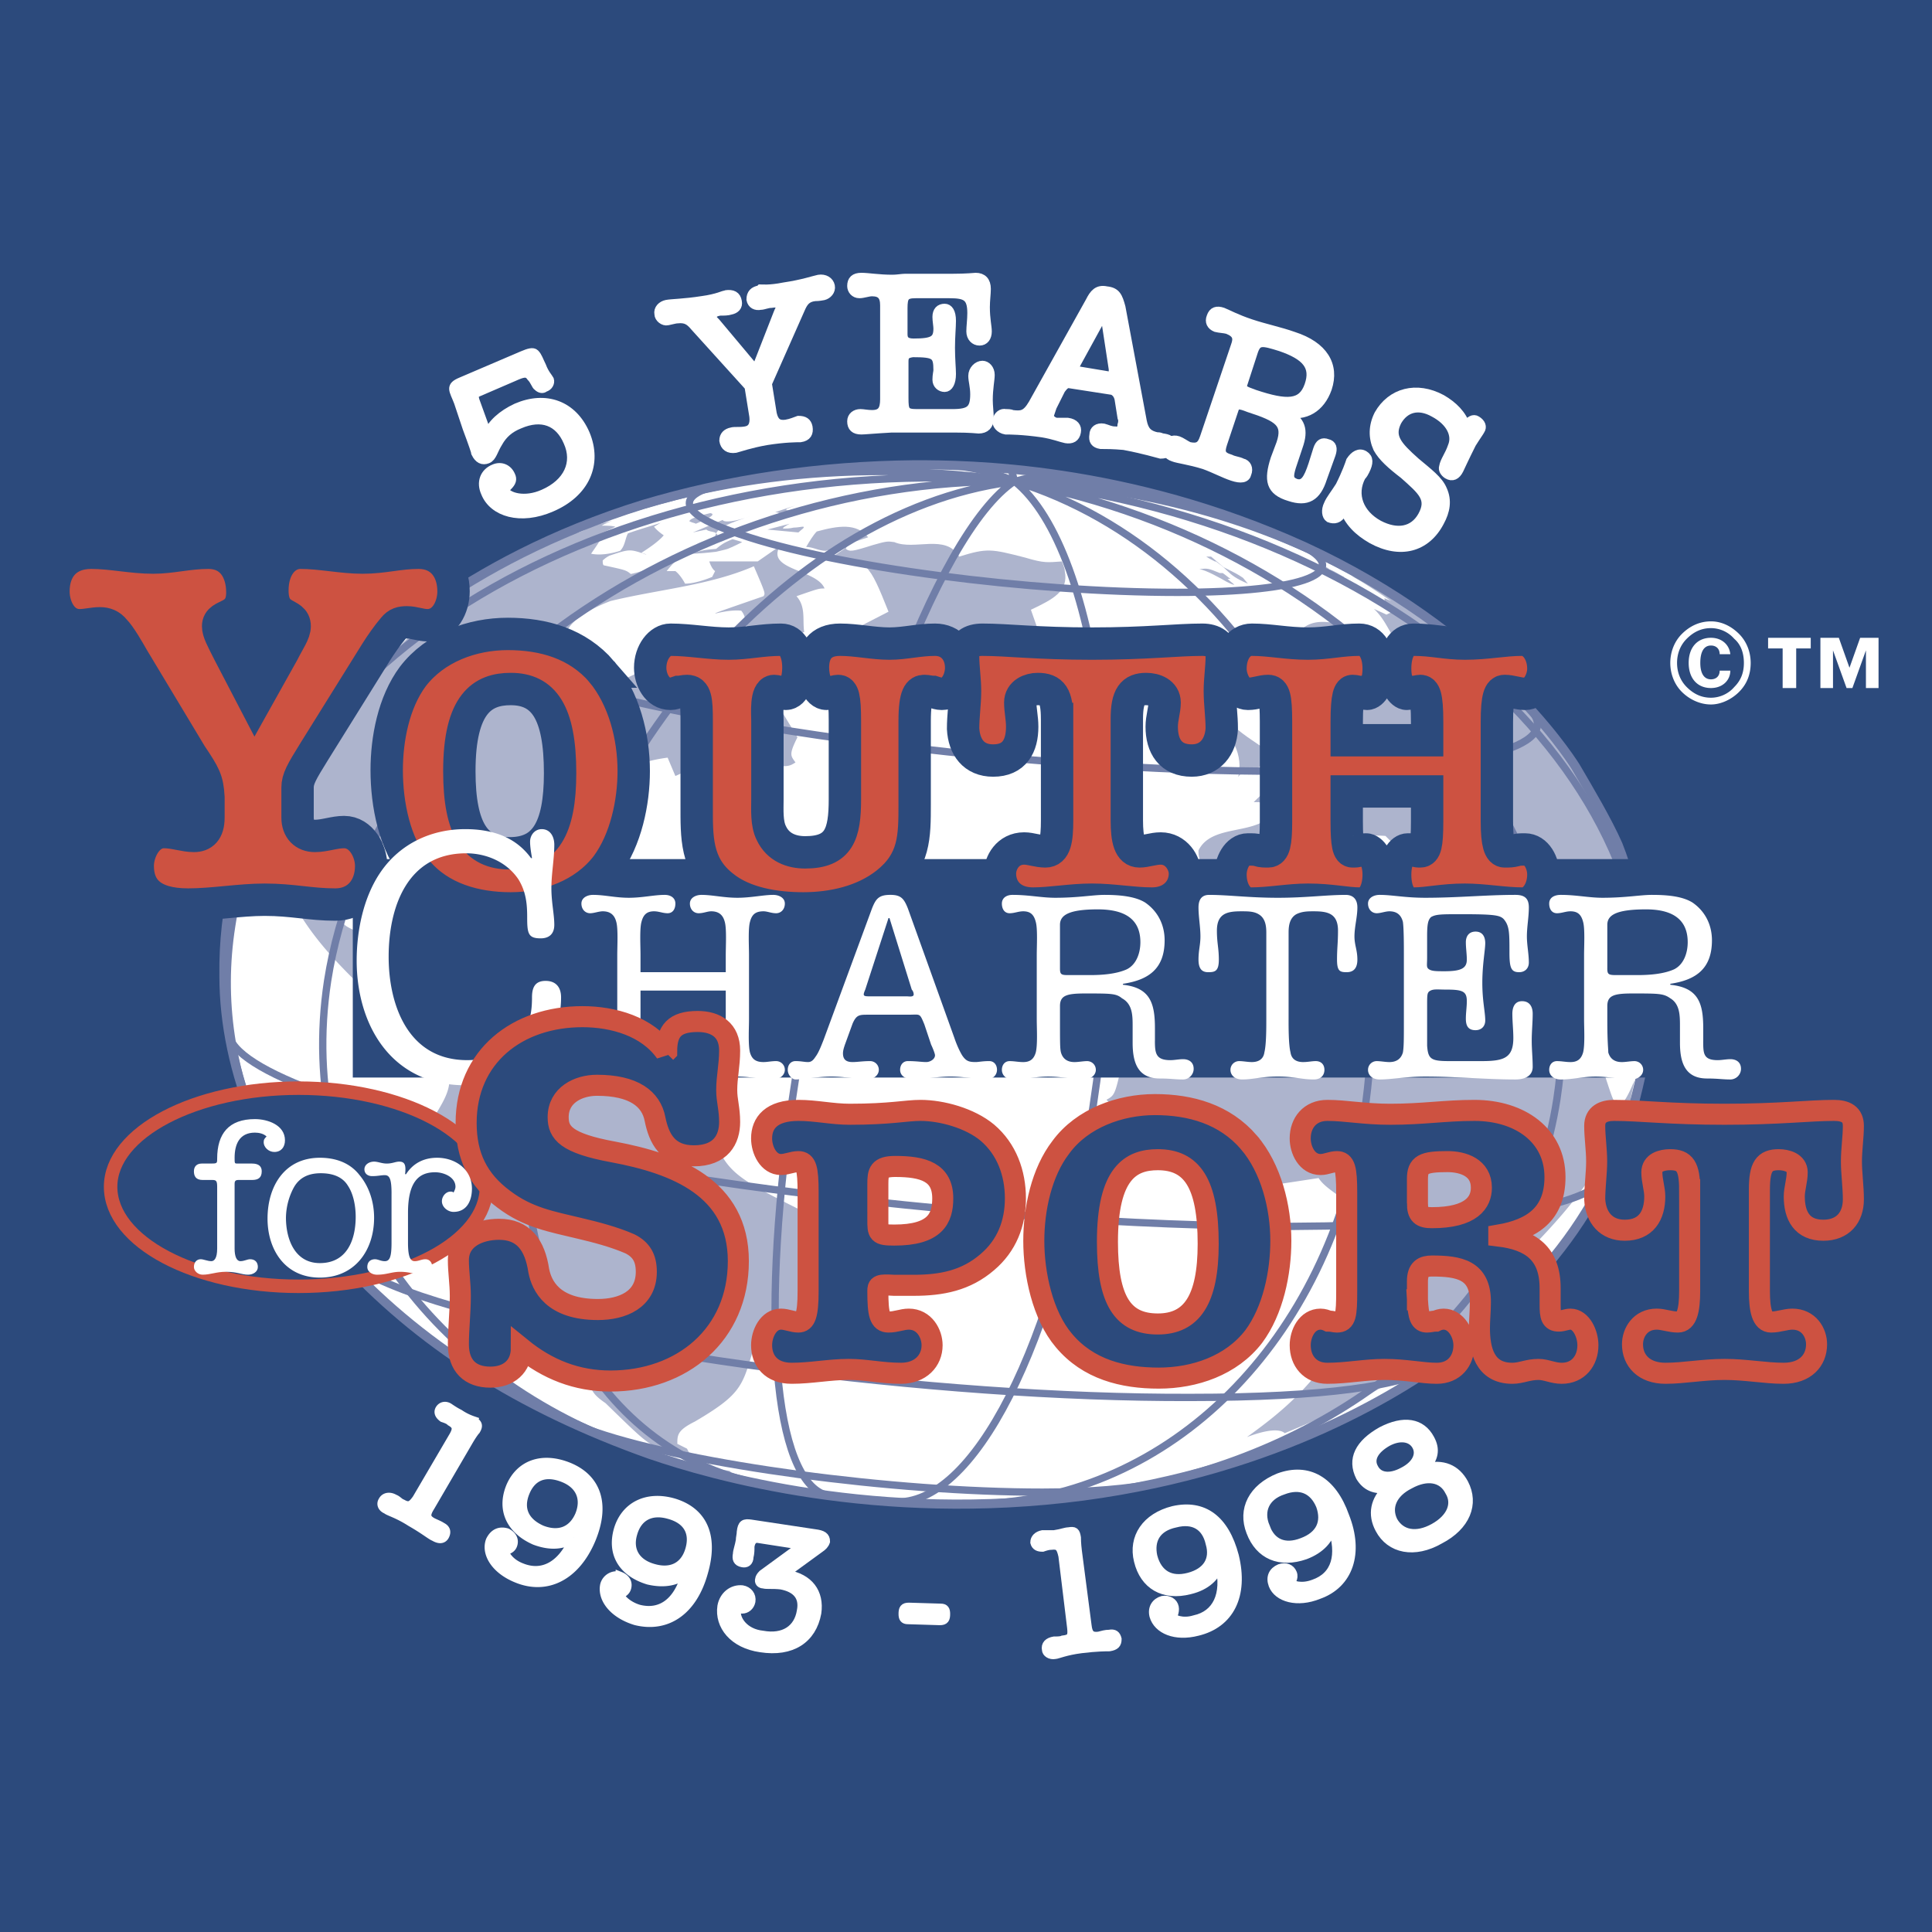
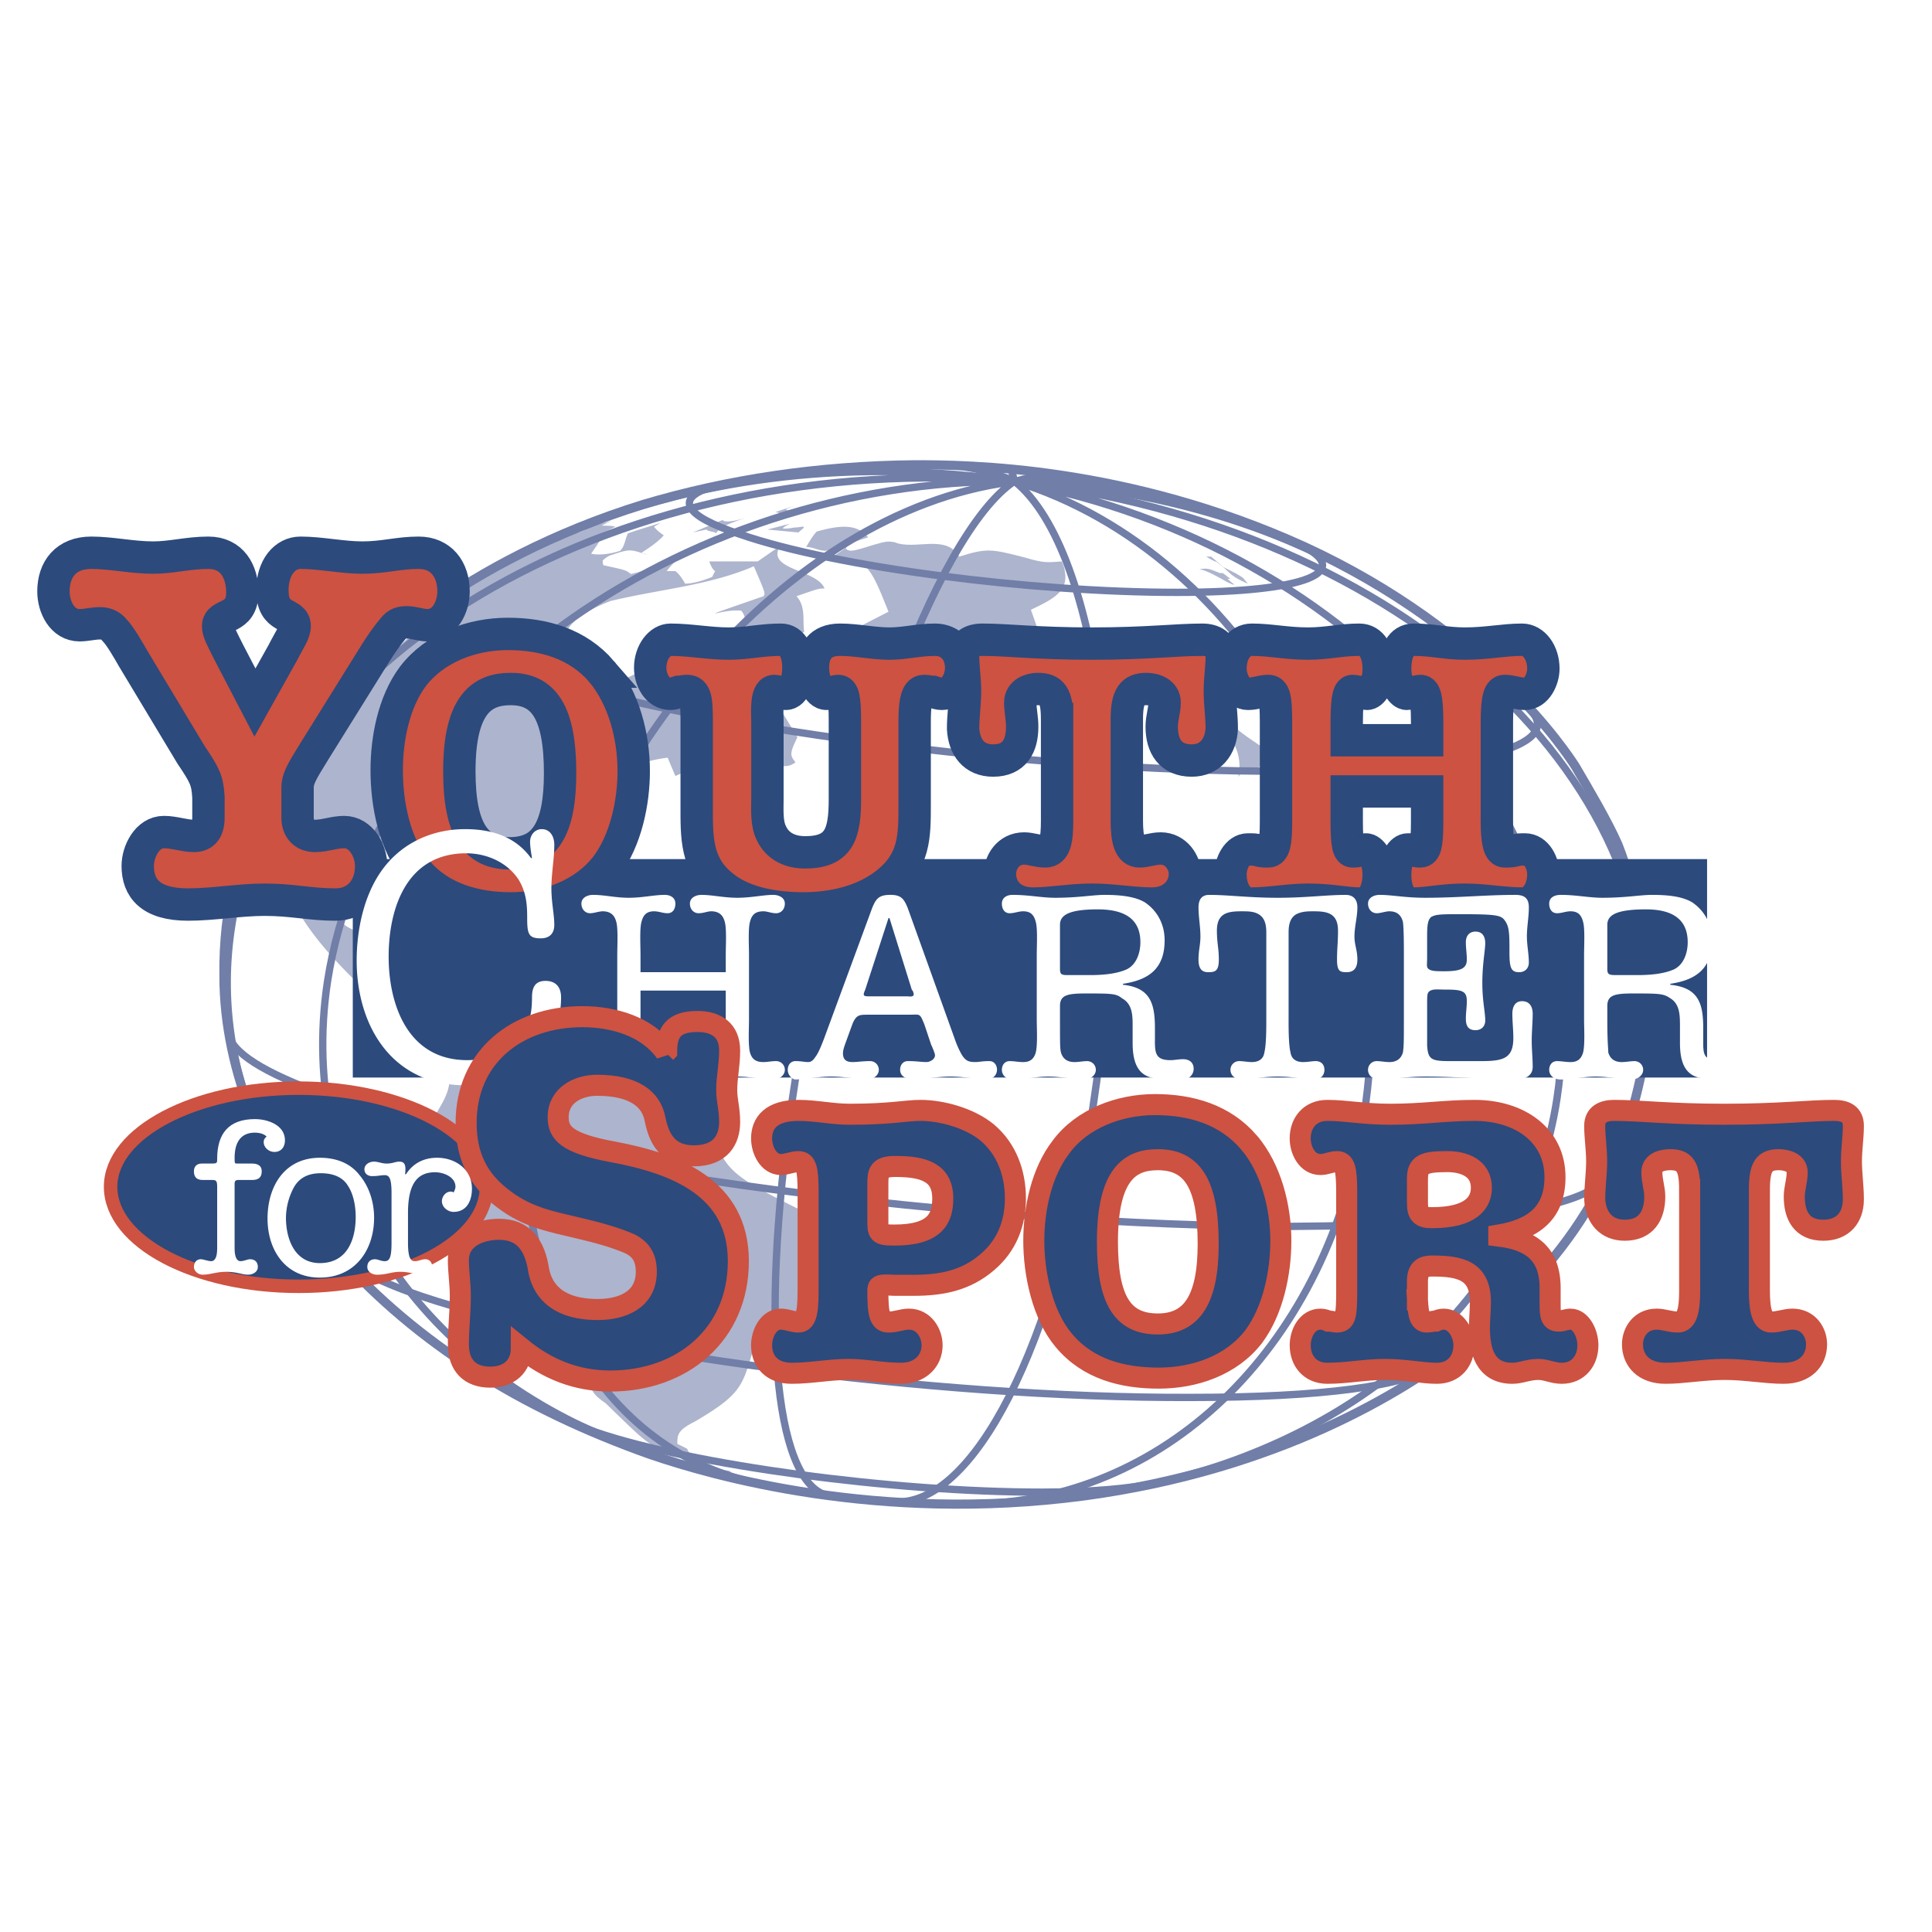
<svg xmlns="http://www.w3.org/2000/svg" width="2500" height="2500" viewBox="0 0 192.756 192.756">
-   <path fill-rule="evenodd" clip-rule="evenodd" fill="#2c4a7c" d="M0 0h192.756v192.756H0V0z" />
-   <path d="M64.87 145.111c-13.048-4.629-23.196-11.088-31.121-19.863-7.152-8.1-11.405-18.32-11.405-27.867-.096-7.039 1.643-12.149 2.61-14.656 2.707-6.557 5.123-9.739 9.568-14.85 1.74-1.929 11.309-11.86 29.672-17.549 8.409-2.507 17.494-3.857 27.062-3.954 5.22 0 21.167.097 38.95 8.196 18.172 8.389 26.096 20.538 26.967 21.888 1.354 2.314 3.189 5.4 4.252 7.811.967 2.41 1.836 5.785 2.416 8.196.773 3.182.967 9.546.291 12.825-.871 4.242-1.836 9.16-5.896 15.621-3.092 5.014-7.346 9.449-12.467 13.498-5.703 4.436-18.268 12.246-37.695 14.85-20.491 2.7-37.018-2.025-43.204-4.146z" fill-rule="evenodd" clip-rule="evenodd" fill="#fff" />
  <path d="M79.561 51.291c-.967.193-1.257.097-1.547.097v-.097h-.097c-.193-.097-.29-.193-.58-.193l2.03-.675c-.773.289-1.063.386-.87.482.097 0 .483 0 .676-.097h1.257c.193 0-.29.193-.677.482l-.192.001zM84.586 54.28c0 .096-.097.192-.097.192l.097-.192z" fill-rule="evenodd" clip-rule="evenodd" fill="#adb4cd" />
  <path d="M84.586 54.28c-1.256.481-1.45.578-2.223.675-.677 0-1.257-.386-1.933-.386.29-.482.676-1.157 1.063-1.543 2.126-.579 3.963-.868 5.123.579l-2.03.675zM106.236 56.979c.387 2.025-1.16 2.796-3.383 3.857l.678 1.929c-2.996.675-6.283.675-9.086 1.928-2.706 1.157-2.996 1.543-5.122 4.05-.967-2.122-3.383-3.761-3.673-6.172l2.996-1.542c-1.933-4.821-2.126-5.207-5.703-5.4 1.16-.771 1.353-.868 1.546-1.157 0 .097-.096.193-.096.289.386.29.58.29 2.706-.385 1.354-.386 1.45-.386 2.126-.289 2.03.868 5.123-.868 6.476 1.446 2.802-.868 3.189-.772 6.572.096 1.934.579 2.223.482 3.674.386.096.289.289.675.289.964zM122.088 56.594c1.352.675 1.352.675 1.932 1.061l.484.579c-1.16-.482-1.643-.868-2.029-1.253-.484-.482-.773-.675-1.16-.964h-.098c-.387-.192-.58-.289-.869-.482h.482l1.258 1.059zM127.016 54.376c.678.29 1.258.579 1.74.868-1.545-.675-1.74-.675-2.029-.675-.291 0-.484-.097-1.354-.386.387.097.773.193.678 0-.098-.193-.193-.193.191-.096.194.096.387.193.774.289zM125.471 76.747h-1.354l-.58.771c.482-1.929-.289-4.628-3.672-6.268-.098-.289-.193-.482-.291-.771.773 0 1.547.097 2.32.097.096.481.289 1.06 1.256 1.928 1.062.964 2.416 1.735 3.576 2.603l-1.255 1.64zM76.565 52.833l2.223-.578c-.387.192-.87.482-.58.482.193 0 .58 0 .966-.097.387 0 .773-.096.967-.096.193.096-.193.289-.483.579-.967-.097-2.127-.193-3.093-.29zM119.672 56.787h-.291.291zM122.764 57.75h-.289c.289.29.58.482.676.579h-.096s-.098 0-.678-.289c-.676-.386-2.029-1.157-2.705-1.253.771-.097.869-.097 2.029.386h.289c.291.192.485.385.774.577zM74.341 51.676c.193-.097.387-.097.483-.193-.095.097-.289.097-.483.193zM71.346 53.123c-.29-.097-.677-.097-.87-.29l-1.353.29 2.996-1.254c0 .193.677.29 2.223-.192-2.319.771-2.706 1.157-2.899 1.543l-.097-.097z" fill-rule="evenodd" clip-rule="evenodd" fill="#adb4cd" />
-   <path d="M71.249 53.894c.097-.29.097-.482.193-.675.29.192.193.385-.29.675h.097zM69.413 52.255c-.097-.097-.387-.097-.483-.193h-.097c-.193-.193.387-.482 2.03-.868.579.097-.001.482-1.45 1.061zM132.623 56.787c.482.193.771.386 1.449.771 0 .096.096.096 0 .096 0 0-.291 0-.58-.096-.484-.193-.484-.193-.58-.193 0 .096.289.289.869.675-1.643-.964-2.609-1.639-2.318-1.736.096 0 .289.097.482.097.194.096.485.193.678.386zM68.639 55.34l-.773.289c0-.096.097-.096.097-.096l.87-.289c-.097.096-.194.096-.194.096zM72.602 54.761c-.29.097-.773.193-1.16.29-.87.097-1.74.193-2.609.193 1.45-.386 1.45-.386 2.609-.483.483-.385.677-.578 1.644-.964.386.097.676.193.966.29-.387.193-.967.482-1.45.674z" fill-rule="evenodd" clip-rule="evenodd" fill="#adb4cd" />
  <path d="M87.873 126.887c-7.055 8.389-7.055 8.389-12.854 8.197-.967 3.277-1.257 4.146-5.702 6.75-1.74.867-1.74 1.35-1.74 2.217l.966.482c.387.771.387.771 2.126 1.639.966.387.966.387 2.126.578l.387.387c-.677-.096-1.16-.193-3.866-1.061-.193 0-.29-.096-.387-.096-.773-.387-1.643-.771-2.513-1.254-1.836-.676-1.836-.676-5.992-4.725-.966-.676-1.546-1.158-1.643-2.412-2.223-2.795-2.803-6.074-4.349-9.062-4.156-2.412-4.156-2.412-11.888-14.367-.193-2.604 2.803-4.436 2.223-7.137-5.026-5.979-12.468-10.606-15.851-17.645.483-1.254.483-1.254.87-5.882l-.773.675c-.483-3.665.097-4.725 4.64-13.596 8.795-8.968 11.598-10.993 15.367-13.5 1.649-1.125 2.051-1.317 2.536-1.624.324-.166.652-.331.986-.496a129.406 129.406 0 0 1 7.496-3.183l3.48-1.157c-.387.096-.967.289-1.354.385.097 0 .193 0 .29-.096-.58.289-1.257.579-1.837.868.29-.097.677-.193.87-.29l-1.16.482-.87.29c-2.32.868-2.32.964-2.417 1.061l.967-.29 1.16-.579 1.933-.482c-.29.097-.773.29-1.063.482.387 0 .966 0 1.354.097-.677.386-1.74.771-2.513 1.157.387 0 .773-.097 1.063-.097-.097.386-.097.386-.967 1.64.87.193 2.029 0 2.899-.29.483-.482.483-1.157.773-1.735 1.063-.386 2.126-.675 3.286-1.061-.193.097-.483.289-.677.386.193.289.677.675.967.868-.483.579-1.45 1.254-2.224 1.736.193.097.387.097.483.193-1.643-.579-1.643-.579-3.672.097a2.945 2.945 0 0 0-.677.481c0 .193 0 .386.097.482 2.223.482 2.223.482 2.707.868.87-.193.87-.193 4.929-1.64-.483.289-.966.868-1.353 1.35h.87c.386.29.773.868.966 1.253.87 0 2.03-.386 2.707-.675l.29-.579c-.29-.193-.483-.675-.58-.964h4.833l2.223-1.543c-1.449 2.411 3.673 2.314 4.446 4.243-.58 0-.58 0-2.803.771.967 1.061.58 2.411.773 3.568l-1.063.482-.193-.675c-1.16.482-1.256.579-1.644 1.061-.676.096-1.739.096-2.223-.289-.87-.771-.483-1.929-1.16-2.7-.772-.097-1.836.096-2.609.289.096-.097.096-.097 4.832-1.736.194-.289.194-.289-.966-2.989-4.446 1.929-9.568 2.314-14.305 3.471-5.025 1.929-5.122 4.146-3.769 4.725 3.479.771 3.866 1.543 2.513 4.146 6.476-2.411 7.152-4.05 7.732-5.4 3.383-.771 4.252.289 4.929 1.061-.483.482-.58.675-.483 1.446 3.189.096 3.189.096 7.732 7.618-.87 1.736-.677 1.832-.193 2.507-.773.482-.773.482-4.736.096l-.483-.865 2.513-1.35c-.386-.579-.386-.579-3.672-1.446l-1.257.579.677 1.928c-1.45.675-3.479 1.736-5.026 2.411l-.773-1.832c-8.216 1.06-11.985 7.81-19.234 10.221.29.964.29.964.193 3.857-1.643-1.64-2.416-3.857-4.639-5.111l-2.223 1.254c-.097-.579-.097-.579-2.9-1.833l-2.029 1.157.29 1.157c-2.03 1.446-2.223 3.664-2.03 5.207.193.868.193.868 2.996 2.024 1.74-1.06 1.74-1.06 2.61-1.253.29.096.58.289.87.386-1.74 4.435 2.417 8.003 2.707 12.246 3.673.771 6.669-1.928 10.245-1.543 6.186 2.893 11.018 7.328 17.59 9.547 1.256 4.049 2.416 4.627 9.182 8.004.87.096.87.096 9.182 4.242-.387.578-1.064 1.254-1.547 1.735z" fill-rule="evenodd" clip-rule="evenodd" fill="#adb4cd" />
-   <path d="M63.13 51.965c.097 0 .097 0 .097.097 0-.097-.097-.097-.097-.097zM64.29 52.158c-.87.289-.966.193-1.062.193v-.096c0-.097.097-.193 0-.193.097 0 .58-.097 1.256-.289.87-.193.967-.193 1.063-.193-.097.097-.29.193-1.063.579l-.194-.001zM111.166 65.947c0 .482-.387.579-.678.579-.965.096-1.836-.193-2.705-.193-.193-2.121 2.32-1.253 3.092-.675.098.096.193.192.291.192v.097zM121.121 74.721c.096.482-.193.771-.58 1.157-.773-.096-1.643-.096-2.416-.096-.098-.965.773-3.183 2.318-1.929.193.096.291.289.484.482.096.097.096.194.194.386zM56.075 100.178c-.967-.289-1.933-.482-2.899-.676-.097-.867.773-1.639 1.933-1.445.87.193 1.063.867 1.16 1.156-.098.289-.098.58-.194.965zM139.871 59.968a212.117 212.117 0 0 1 3.783 2.604 70.838 70.838 0 0 1 3.285 2.63c.314.279.66.586 1.051.937 4.156 3.954 4.445 4.243 6.572 6.846 1.438 1.927 2.281 3.07 2.895 3.962.861 1.469 1.867 3.188 2.738 4.827.836 1.745 1.303 2.754 1.641 3.592.799 2.267 1.508 5.035 2.004 7.097a12.67 12.67 0 0 1 .098.579l-.291.386c-.096-.193-.096-.386-.193-.482l-.58.289c-.385-.385-.676-.964-.869-1.446v1.061l.193.674c.482.772 1.16 1.833 1.547 2.701.193 1.254.482 2.893.58 4.146-.484 2.988-.871 5.303-1.74 6.75h-.58c-2.029-3.857-2.514-8.197-4.445-12.15l-.773-.193c-.193 0-.291 0-.484.097 1.451 3.375 2.805 6.557 3.383 11.088 1.16 3.568 1.16 3.568 1.451 4.051h.773c.482-.578.869-1.543 1.158-2.219-.096.676-.289 1.254-.387 1.93-2.705 6.268-4.541 9.352-10.438 15.33-.193 1.254-.773 2.508-4.059 6.076-1.74 1.445-3.867 2.604-5.703 3.855-2.9 2.604-5.703 4.436-14.305 8.004-.193-.193-.965-.676-3.77.387 3.189-2.314 7.637-5.594 11.02-12.826.58-4.82.676-5.688-.58-8.1 1.932-2.023-2.223-3.182-3.287-4.918-6.281.965-6.959 1.062-11.887 1.543-2.9-2.893-2.9-2.893-9.279-9.352.869-.482.869-.482 1.74-4.533-.098-1.35.289-3.953 2.705-6.363 4.061-3.954 4.543-4.339 6.766-6.847 1.547.482 3.48 1.639 5.123 1.736 2.996.192 5.51-1.35 8.408-1.35 3.77 0 7.25 1.35 11.02 1.446.482 0 4.639.193 8.988-.385l.193-1.254c1.256 0 2.803-.097 4.059-.193l-.773-3.567c-.869.096-1.934.192-2.707.289l-1.932-2.314c-.291.096-.58.192-.967.289l1.449 1.736-.096 2.603-1.547-.578c0-.482-.193-1.157.193-1.543-1.354-1.253-5.412-5.014-12.758-5.592 1.354 1.542 3.189 3.664 4.543 5.207l1.256 2.314-1.16-.675-1.74 1.253.387-2.41c-1.545-1.736-3.672-3.954-5.314-5.593-6.67-.482-7.926 3.857-8.699 6.75-.869.193-1.16.193-3.576.193h-1.062c-1.064 0-1.258 0-1.836-.097-.58-2.024-3.576-2.989-3.48-5.399 1.354-2.796 6.088-1.35 7.539-3.954-1.16-.868-1.16-.868-2.029-.868.773-.771 1.836-1.735 2.609-2.507l.482-.771c.967-.193 1.643-.964 2.707-.868.193-.096.482-.192.676-.289.193-.868.193-.868-.58-3.182l.58-.289c.387.193.871.386 1.16.579.289-.579.289-.675-.773-2.314-4.639-1.735-4.639-1.735-5.025-2.796.291-.096.676-.193.967-.193.676-1.543-.484-2.989-.58-4.436.676-.192 1.547.097 2.127.289 1.932-2.506 5.121-.289 7.635-.481.096.481.289 1.06.387 1.542 1.643 1.157 1.836 1.157 2.609 1.157 0-.289-.096-.674-.291-.867-1.062-1.157-1.449-2.7-2.705-3.857.387.193.869.385 1.256.579.193-.097.387-.193.484-.193-.678-1.061-.678-1.061-.678-1.446.193.097.484.193.678.289-1.16-.771-2.707-1.832-3.963-2.507.773.289 1.547.579 5.123 2.7l-2.031-1.35-1.545-.868-2.611-1.446.871.386c-.967-.482-1.836-.965-2.803-1.446l-.773-.386c4.056 2.022 6.085 3.082 8.792 4.914zM125.373 52.544l-.676-.193c-1.254-.481-1.738-.674-1.932-.771.004.002.008.002.01.004l2.598.96z" fill-rule="evenodd" clip-rule="evenodd" fill="#adb4cd" />
  <path d="M70.962 48.591c-3.576 1.106-2.86 2.838 2.896 4.724 9.472 3.278 28.995 5.785 43.589 5.785 13.008 0 17.832-2.108 12.146-4.806m-85.31 5.482c-2.803 1.832-.483 4.339 7.635 7.135 16.527 5.593 50.646 10.125 76.257 10.028 18.848 0 27.836-2.507 24.551-6.075M26.717 78.839c-.815 2.096 2.605 4.731 10.8 7.55 20.587 6.942 63.113 12.535 95.008 12.535 20.457 0 31.531-2.385 31.438-5.902M22.892 103.451c.581 1.861 4.149 3.979 10.953 6.273 20.587 7.039 63.21 12.631 95.104 12.631 18.117-.092 28.895-1.859 31.154-4.713m.001.001c-2.26 2.854-13.037 4.621-31.154 4.713-31.895 0-74.518-5.592-95.104-12.631-6.804-2.295-10.373-4.412-10.953-6.273m10.759 21.603c1.159 1.254 3.866 2.701 8.312 4.244 16.624 5.592 51.032 10.221 76.837 10.123 13.145 0 21.553-1.156 24.355-3.182m-85.354 6.059c.506.199 1.058.396 1.655.596 9.665 3.277 29.575 5.979 44.556 5.979 4.93 0 8.699-.387 11.211-.869" fill="none" stroke="#707ea8" stroke-width=".731" stroke-linecap="round" stroke-linejoin="round" stroke-miterlimit="2.613" />
  <path d="M101.211 48.012c-15.851-2.314-30.929-.386-43.493 4.628m43.493-4.628C62.357 44.83 27.37 64.693 23.117 92.367c-1.175 7.424-.002 14.658 3.057 21.342m75.037-65.697c-33.539-.193-64.177 22.081-68.526 49.851-3.189 20.924 9.568 38.955 30.445 46.574m37.597-96.329c-22.132 2.989-43.492 27.578-47.745 55.155-3.576 23.334 6.186 41.365 22.713 44.74m25.516-99.991c-7.829 5.207-17.591 31.82-21.843 59.589-3.698 23.551-2.188 40.236 3.162 41.594m18.681-101.183c8.602 6.846 12.082 34.713 7.828 62.484-3.672 23.912-11.984 39.822-19.813 39.34m11.985-101.824c23.582 7.232 39.143 35.484 34.891 63.158-3.479 22.949-19.523 38.281-38.273 38.859M101.5 48.108c34.021 6.46 58.088 33.941 53.836 61.519-2.965 19.217-18.795 33.387-39.582 38.271m-14.543-99.886c38.854 4.435 66.979 30.374 62.629 58.048-.506 3.543-1.559 6.924-3.031 10.143l-.062.137-.008.018" fill="none" stroke="#707ea8" stroke-width=".731" stroke-miterlimit="2.613" />
  <path d="M101.598 48.012c13.047.675 24.838 4.146 34.311 9.546m-34.698-9.546c5.219-.193 10.244.289 14.787 1.542m-14.691-1.542c2.029-.579 3.963-.675 5.703-.386" fill="none" stroke="#707ea8" stroke-width=".732" stroke-miterlimit="2.613" />
  <path d="M101.211 48.012c-.193-.772-.291-1.157-.484-1.157m.484 1.157c-2.158-.947-4.394-1.433-6.5-1.595" fill="none" stroke="#707ea8" stroke-width=".731" stroke-miterlimit="2.613" />
  <path d="M64.87 145.111c-13.048-4.629-23.196-11.088-31.121-19.863-7.152-8.1-11.405-18.32-11.405-27.867-.096-7.039 1.643-12.149 2.61-14.656 2.707-6.557 5.123-9.739 9.568-14.85 1.74-1.929 11.309-11.86 29.672-17.549 8.409-2.507 17.494-3.857 27.062-3.954 5.22 0 21.167.097 38.95 8.196 18.172 8.389 26.096 20.538 26.967 21.888 1.354 2.314 3.189 5.4 4.252 7.811.967 2.41 1.836 5.785 2.416 8.196.773 3.182.967 9.546.291 12.825-.871 4.242-1.836 9.16-5.896 15.619-3.092 5.016-7.346 9.451-12.467 13.5-5.703 4.436-18.268 12.246-37.695 14.85-20.491 2.7-37.018-2.025-43.204-4.146" fill="none" stroke="#707ea8" stroke-width=".914" stroke-linecap="round" stroke-linejoin="round" stroke-miterlimit="2.613" />
  <path fill-rule="evenodd" clip-rule="evenodd" fill="#2c4a7c" d="M35.198 107.506h135.118V85.714H35.198v21.792z" />
  <path d="M29.786 128.334c10.342 0 18.75-4.436 18.75-9.932 0-5.4-8.408-9.836-18.75-9.836s-18.75 4.436-18.75 9.836c0 5.496 8.408 9.932 18.75 9.932z" fill-rule="evenodd" clip-rule="evenodd" fill="#2c4a7c" stroke="#cd5241" stroke-width="1.346" stroke-miterlimit="2.613" />
  <path d="M25.436 70.093l2.803-5.014c.58-1.157 1.16-1.929 1.16-2.603 0-1.447-2.223-.579-2.223-3.568 0-2.314 1.256-3.76 2.803-3.76 2.029 0 4.156.482 6.186.482 2.126 0 3.576-.482 5.605-.482 2.223 0 3.479 1.639 3.479 3.857 0 1.542-.87 3.375-2.609 3.375-.677 0-1.353-.29-2.03-.29-.581 0-.966.096-1.353.579-.58.675-1.256 1.639-1.74 2.411l-6.186 9.932c-1.256 2.025-1.643 2.7-1.643 3.568v2.989c0 1.157.676 1.832 1.74 1.832.966 0 1.933-.386 2.899-.386 1.74 0 2.706 1.929 2.706 3.375 0 2.217-1.353 3.857-3.576 3.857-2.513 0-4.253-.482-7.056-.482-2.512 0-5.122.482-7.635.482-3.769 0-5.025-1.64-5.025-3.857 0-1.446.966-3.375 2.609-3.375 1.063 0 2.03.386 2.996.386.87 0 1.45-.482 1.45-1.832v-2.025c-.097-1.736-.387-2.218-1.74-4.243l-5.799-9.643c-.387-.675-1.257-2.218-1.837-2.796-.386-.482-.869-.675-1.449-.675-.677 0-1.353.193-2.03.193-1.74 0-2.609-1.833-2.609-3.375 0-2.218 1.256-3.857 3.769-3.857 2.03 0 4.06.482 6.186.482 1.836 0 3.479-.482 5.509-.482 2.32 0 3.383 1.832 3.383 3.953 0 2.796-2.417 2.025-2.417 3.375 0 .578.387 1.253 1.063 2.603l2.611 5.014z" fill-rule="evenodd" clip-rule="evenodd" fill="#cd5241" stroke="#2c4a7c" stroke-width="3.23" stroke-miterlimit="2.613" />
  <path d="M60.037 67.007c2.223 2.7 3.19 6.461 3.19 9.932 0 3.085-.773 6.846-2.707 9.45-2.223 2.893-5.896 4.242-9.568 4.242-3.479 0-7.056-.964-9.375-3.76-2.223-2.603-2.996-6.653-2.996-10.028 0-3.085.676-6.75 2.609-9.353 2.223-2.893 5.896-4.243 9.472-4.243s6.959.964 9.375 3.76zm-4.156 10.125c0-6.075-1.643-8.389-4.929-8.389-2.803 0-5.123 1.446-5.123 8.196 0 5.882 1.643 8.196 5.026 8.196 3.48 0 5.026-2.41 5.026-8.003zM76.565 79.736c0 1.061-.097 2.411.386 3.375.676 1.446 2.03 1.928 3.383 1.928 3.383 0 3.962-1.832 3.962-5.303v-7.811c0-2.411-.193-2.989-.676-2.989-.193 0-.387.097-.58.097-.193.096-.386.192-.58.192-.87 0-1.353-1.446-1.353-2.604 0-1.542.677-2.796 2.707-2.796 1.643 0 3.286.386 4.929.386 1.546 0 2.899-.386 4.542-.386s2.61 1.254 2.61 2.796c0 1.157-.677 2.604-1.934 2.604-.29 0-.58-.096-.87-.192-.29 0-.58-.097-.87-.097-.483 0-.966.289-.966 2.989v8.292c0 3.279 0 5.689-2.803 7.907-2.319 1.832-5.413 2.507-8.312 2.507-2.706 0-5.896-.482-8.022-2.217-2.706-2.122-2.61-4.917-2.61-8.1v-8.389c0-2.121-.096-2.989-.966-2.989-.29 0-.58.097-.87.097-.29.096-.483.192-.773.192-1.353 0-2.03-1.446-2.03-2.604 0-1.542.967-2.796 2.03-2.796 1.933 0 3.866.386 5.799.386 1.836 0 3.286-.386 5.219-.386 1.16 0 1.74 1.254 1.74 2.796 0 1.157-.386 2.604-1.256 2.604-.193 0-.387-.096-.58-.192-.193 0-.386-.097-.58-.097-.869 0-.676 2.314-.676 2.989v7.811zM105.463 71.732c0-2.314-.482-2.989-1.932-2.989-.773 0-1.74.385-1.74 1.35 0 .771.193 1.542.193 2.411 0 1.928-.773 3.375-2.9 3.375-1.932 0-2.899-1.35-2.996-3.182 0-1.254.193-2.507.193-3.761 0-1.157-.193-2.314-.193-3.472 0-1.157.773-1.639 1.934-1.639 2.514 0 5.412.386 10.922.386 5.508 0 8.408-.386 11.018-.386 1.062 0 1.934.482 1.934 1.639s-.193 2.314-.193 3.472c0 1.254.193 2.507.193 3.761-.098 1.832-1.16 3.182-2.996 3.182-2.127 0-2.996-1.446-2.996-3.375 0-.868.289-1.639.289-2.411 0-.964-.967-1.35-1.836-1.35-1.354 0-1.934.675-1.934 2.989v10.125c0 1.929.291 3.086 1.256 3.086.678 0 1.354-.29 2.127-.29 1.547 0 2.416 1.446 2.416 2.507 0 1.639-1.256 2.989-3.285 2.989-1.934 0-3.867-.386-5.992-.386-2.127 0-4.061.386-5.896.386-2.127 0-3.285-1.35-3.285-2.989 0-1.061.773-2.507 2.416-2.507.676 0 1.354.29 2.125.29.967 0 1.16-1.157 1.16-3.086V71.732h-.002zM142.385 73.854v-1.832c0-2.7-.291-3.086-.678-3.086-.193 0-.387.097-.676.097-.193.096-.387.192-.678.192-.482 0-1.158-.868-1.158-2.507s.578-2.893 1.836-2.893c1.932 0 3.189.386 5.121.386 2.225 0 3.867-.386 5.703-.386 1.16 0 2.127 1.254 2.127 2.893 0 1.061-.676 2.507-1.836 2.507-.678 0-1.354-.289-2.031-.289-.482 0-.771.579-.771 3.086v9.932c0 2.218.289 2.989.771 2.989.484 0 .678 0 1.064-.097.289-.096.58-.096.967-.096 1.16 0 1.836 1.35 1.836 2.507 0 1.639-.967 2.893-2.029 2.893-1.934 0-3.867-.386-5.801-.386-2.223 0-3.672.386-5.121.386-1.258 0-1.836-1.253-1.836-2.893s.676-2.507 1.256-2.507c.289 0 .482 0 .676.096.193.097.387.097.58.097.484 0 .678-.579.678-2.989v-2.989h-8.023v2.989c0 2.41.193 2.989.58 2.989.291 0 .484 0 .678-.097.193-.096.482-.096.676-.096.482 0 1.256.868 1.256 2.507s-.676 2.893-1.836 2.893c-1.449 0-2.898-.386-5.219-.386-1.934 0-3.77.386-5.703.386-1.16 0-2.029-1.253-2.029-2.893 0-1.157.676-2.507 1.74-2.507.482 0 .773 0 1.062.096.291.097.58.097.967.097.58 0 .773-.771.773-2.989v-9.932c0-2.507-.193-3.086-.773-3.086-.676 0-1.256.289-2.029.289-1.064 0-1.74-1.446-1.74-2.507 0-1.639.869-2.893 2.127-2.893 1.836 0 3.479.386 5.605.386 1.934 0 3.285-.386 5.123-.386 1.256 0 1.932 1.254 1.932 2.893s-.676 2.507-1.158 2.507c-.291 0-.484-.096-.773-.192-.193 0-.387-.097-.678-.097-.289 0-.58.386-.58 3.086v1.832h8.022z" fill-rule="evenodd" clip-rule="evenodd" fill="#cd5241" stroke="#2c4a7c" stroke-width="3.23" stroke-miterlimit="2.613" />
  <path d="M51.918 103.457c.967-1.254 1.16-2.508 1.16-3.955 0-.963.29-1.639 1.354-1.639 1.063 0 1.546.676 1.546 1.639 0 5.4-4.253 8.775-9.568 8.775-7.346 0-10.825-5.979-10.825-12.439 0-2.989.677-6.364 2.417-8.871 1.933-2.796 5.026-4.243 8.409-4.243 2.706 0 5.025.771 6.572 2.893h.096c-.096-.579-.193-1.157-.193-1.64 0-.674.483-1.253 1.16-1.253.869 0 1.256.771 1.256 1.543 0 1.446-.29 2.893-.29 4.338 0 1.446.29 2.604.29 3.665 0 .964-.58 1.35-1.353 1.35-1.256 0-1.353-.482-1.353-2.121 0-1.254-.097-2.507-.87-3.761-1.16-1.735-3.189-2.604-5.219-2.604-5.896 0-7.732 5.4-7.732 10.317 0 4.821 1.934 10.319 7.829 10.319 2.029.001 4.058-.674 5.314-2.313zM72.409 96.996V95.26c0-.868.097-2.603-.097-3.278-.193-.771-.677-1.061-1.354-1.061-.386 0-.773.193-1.256.193s-.87-.386-.87-.964.58-.868 1.16-.868c1.063 0 2.223.289 3.576.289s2.609-.289 3.576-.289c.58 0 1.16.289 1.16.868s-.387.964-.87.964-.87-.193-1.257-.193c-.773 0-1.16.289-1.353 1.061-.193.675-.096 2.411-.096 3.278v6.461c0 .867-.097 2.508.096 3.279.193.674.58.963 1.353.963.387 0 .773-.096 1.257-.096.483 0 .87.385.87.867 0 .578-.58.965-1.16.965-1.257 0-2.223-.289-3.576-.289s-2.126.289-3.576.289c-.58 0-1.16-.387-1.16-.965 0-.482.387-.867.87-.867s.87.096 1.256.096c.677 0 1.16-.289 1.354-.963.193-.771.097-2.412.097-3.279v-2.893h-8.505v2.893c0 .867-.096 2.508.096 3.279.193.674.58.963 1.257.963.483 0 .87-.096 1.353-.096s.773.385.773.867c0 .578-.483.965-1.063.965-1.354 0-2.223-.289-3.576-.289s-2.32.289-3.576.289c-.677 0-1.16-.387-1.16-.965 0-.482.386-.867.87-.867.387 0 .87.096 1.256.096.677 0 1.16-.289 1.353-.963.194-.771.097-2.412.097-3.279V95.26c0-.868.097-2.603-.097-3.278-.193-.771-.676-1.061-1.353-1.061-.386 0-.87.193-1.256.193-.483 0-.87-.386-.87-.964s.58-.868 1.16-.868c1.16 0 2.223.289 3.576.289s2.513-.289 3.576-.289c.58 0 1.063.289 1.063.868s-.29.964-.773.964c-.483 0-.87-.193-1.353-.193-.677 0-1.063.289-1.257 1.061-.192.675-.096 2.411-.096 3.278v1.736h8.505zM86.616 101.238c-.87 0-1.16 0-1.546.867l-.773 2.123c-.096.289-.193.578-.193.867 0 .676.386.867.966.867.483 0 .967-.096 1.74-.096.483 0 .87.385.87.867 0 .578-.58.965-1.16.965-.773 0-2.223-.289-3.576-.289s-2.803.289-3.576.289c-.29 0-.773-.387-.773-.965 0-.482.29-.867.773-.867.58 0 .87.096 1.256.096s.58-.289.773-.578c.29-.385.58-1.156.773-1.639l4.832-13.115c.387-.964.677-1.35 1.837-1.35 1.063 0 1.353.386 1.739 1.35l4.64 12.921c.193.578.483 1.254.773 1.736.386.578.676.674 1.352.674.291 0 .678-.096 1.354-.096.484 0 .773.385.773.867 0 .578-.482.965-1.062.965-.773 0-2.224-.289-3.577-.289s-2.803.289-3.576.289c-.966 0-1.45-.387-1.45-.965 0-.482.29-.867.773-.867.87 0 1.354.096 1.837.096.386 0 .87-.289.87-.674 0-.193-.29-.869-.386-1.061l-.677-2.025c-.483-1.158-.387-.965-1.547-.965h-4.059v.002zm-.289-2.508c-.29.676-.193.676.58.676h3.576c.193 0 .676.096.676-.193a.744.744 0 0 0-.193-.482l-2.223-7.135h-.097l-2.319 7.134zM115.225 103.842c0 1.254.098 1.93 1.547 1.93.387 0 .869-.098 1.256-.098.58 0 1.064.289 1.064.965 0 .578-.484 1.061-1.064 1.061-.773 0-1.256-.098-2.318-.098-2.225 0-2.707-1.639-2.707-3.566v-1.639c0-1.062 0-2.219-1.062-2.797-.58-.482-1.064-.482-3.674-.482-1.836 0-2.512.193-2.512 1.254v1.35c0 2.314 0 2.893.096 3.279.193.674.678.963 1.354.963.387 0 .869-.096 1.256-.096.484 0 .871.385.871.867 0 .578-.58.965-1.16.965-1.064 0-2.223-.289-3.576-.289s-2.223.289-3.576.289c-.58 0-1.062-.387-1.062-.965 0-.482.289-.867.771-.867.484 0 .871.096 1.354.096.678 0 1.062-.289 1.256-.963.195-.771.098-2.412.098-3.279V95.26c0-.868.098-2.603-.098-3.278-.193-.771-.578-1.061-1.256-1.061-.482 0-.869.193-1.354.193-.482 0-.771-.386-.771-.964s.482-.868 1.062-.868c1.643 0 2.898.289 4.252.289 2.32 0 3.77-.289 4.93-.289 1.256 0 2.996.097 4.059.771 1.258.868 1.934 2.218 1.934 3.761 0 2.796-1.547 3.954-4.156 4.339v.098c2.707.289 3.189 1.832 3.189 4.338v1.253h-.003zm-9.471-7.233c0 .58.096.676.773.676h2.223c1.16 0 2.609-.096 3.672-.578.967-.482 1.354-1.64 1.354-2.701 0-2.507-1.836-3.278-4.252-3.278-2.9 0-3.77.579-3.77 1.543v4.338zM128.562 101.721c0 .867 0 2.508.193 3.279.098.674.58.963 1.256.963.484 0 .871-.096 1.258-.096.58 0 .869.385.869.867 0 .578-.387.965-1.062.965-1.258 0-1.836-.289-3.576-.289s-2.416.289-3.576.289c-.676 0-1.16-.387-1.16-.965 0-.482.387-.867.869-.867.387 0 .871.096 1.258.096.676 0 1.16-.289 1.256-.963.193-.771.193-2.412.193-3.279v-8.678c0-.675-.098-1.447-.773-1.833-.482-.289-1.062-.289-1.74-.289-1.352 0-2.416.193-2.416 1.929 0 1.253.193 1.736.193 2.892 0 1.159-.387 1.254-1.062 1.254-.58 0-.967-.289-.967-1.254 0-.964.193-1.446.193-2.313 0-.964-.193-1.929-.193-2.893s.482-1.253 1.062-1.253c1.934 0 3.963.289 6.863.289 2.803 0 4.832-.289 6.766-.289.58 0 1.16.289 1.16 1.253s-.291 1.929-.291 2.893c0 .868.291 1.35.291 2.313 0 .965-.484 1.254-1.064 1.254-.676 0-.967-.096-.967-1.254 0-1.156.098-1.639.098-2.892 0-1.736-1.062-1.929-2.416-1.929-.58 0-1.16 0-1.74.289-.676.386-.773 1.157-.773 1.833v8.678h-.002zM142.385 102.396v1.928c.096 1.35.385 1.543 2.223 1.543h3.189c2.223 0 3.189-.289 3.189-2.314 0-.771-.098-1.639-.098-2.41 0-.578.193-1.254.967-1.254s1.062.578 1.062 1.254c0 .867-.096 1.734-.096 2.699 0 .867.096 1.736.096 2.604 0 .771-.58 1.254-1.738 1.254-2.9 0-5.703-.289-8.988-.289-2.031 0-3.287.289-4.543.289-.678 0-1.16-.387-1.16-.965 0-.482.387-.867.869-.867.387 0 .871.096 1.258.096.676 0 1.158-.289 1.354-.963.096-.58.096-1.254.096-3.279V95.26c0-.868 0-2.603-.096-3.278-.195-.771-.678-1.061-1.354-1.061-.387 0-.871.193-1.258.193-.482 0-.869-.386-.869-.964s.58-.868 1.16-.868c1.256 0 2.512.289 4.543.289 3.285 0 6.088-.289 8.988-.289.869 0 1.354.289 1.354 1.253s-.195 1.929-.195 2.893c0 .868.195 1.735.195 2.603 0 .578-.387.965-.967.965-.773 0-.967-.387-.967-1.929 0-2.024 0-2.7-.58-3.375-.387-.386-.967-.482-4.252-.482-1.934 0-2.514 0-2.998.29-.289.289-.385.675-.385 1.929v2.121c0 .771-.098.964.191 1.158.291.193.773.193 1.547.193 1.645 0 2.223-.291 2.223-1.159 0-.578-.096-1.156-.096-1.735 0-.578.291-1.061.967-1.061s.967.482.967 1.157-.291 2.122-.291 3.954.291 2.893.291 3.76c0 .58-.387.965-.967.965-.773 0-.967-.482-.967-1.158 0-.578.096-1.156.096-1.734 0-.965-.385-1.158-2.029-1.158-.967 0-1.354-.096-1.74.193-.191.193-.191.387-.191 1.543v1.928zM169.93 103.842c0 1.254 0 1.93 1.449 1.93.387 0 .871-.098 1.256-.098.58 0 1.064.289 1.064.965 0 .578-.484 1.061-1.064 1.061-.771 0-1.256-.098-2.318-.098-2.223 0-2.707-1.639-2.707-3.566v-1.639c0-1.062 0-2.219-.965-2.797-.678-.482-1.16-.482-3.771-.482-1.836 0-2.512.193-2.512 1.254v1.35c0 2.314.096 2.893.096 3.279.193.674.678.963 1.354.963.387 0 .869-.096 1.256-.096.484 0 .871.385.871.867 0 .578-.58.965-1.16.965-1.062 0-2.223-.289-3.576-.289s-2.223.289-3.479.289c-.678 0-1.16-.387-1.16-.965 0-.482.289-.867.773-.867.482 0 .869.096 1.352.096.678 0 1.064-.289 1.258-.963.193-.771.096-2.412.096-3.279V95.26c0-.868.098-2.603-.096-3.278-.193-.771-.58-1.061-1.258-1.061-.482 0-.869.193-1.352.193-.484 0-.773-.386-.773-.964s.482-.868 1.16-.868c1.545 0 2.803.289 4.154.289 2.32 0 3.77-.289 4.93-.289 1.354 0 2.996.097 4.061.771 1.256.868 1.932 2.218 1.932 3.761 0 2.796-1.547 3.954-4.154 4.339v.098c2.801.289 3.285 1.832 3.285 4.338v1.253h-.002zm-9.569-7.233c0 .58.096.676.869.676h2.127c1.16 0 2.609-.096 3.672-.578.967-.482 1.354-1.64 1.354-2.701 0-2.507-1.836-3.278-4.156-3.278-2.996 0-3.865.579-3.865 1.543v4.338h-.001z" fill-rule="evenodd" clip-rule="evenodd" fill="#fff" />
  <path d="M66.416 105l.097-.098c0-2.025.773-2.988 3.093-2.988 1.836 0 3.189.867 3.189 2.893 0 1.543-.29 2.604-.29 3.953 0 1.061.29 1.832.29 3.182 0 1.736-.87 3.375-3.576 3.375-2.61 0-3.479-1.736-3.866-3.664-.387-2.025-2.126-3.375-5.799-3.375-1.836 0-3.866.965-3.866 3.182 0 1.543.773 2.604 5.509 3.471 6.186 1.158 12.468 3.568 12.468 10.896s-5.606 11.957-12.758 11.957c-3.382 0-6.282-1.156-8.892-3.277 0 1.832-1.256 2.891-3.093 2.891-2.029 0-3.189-1.156-3.189-3.277 0-1.543.193-3.182.193-4.82 0-1.254-.193-2.412-.193-3.568 0-2.219 2.126-3.086 4.059-3.086 2.417 0 3.576 1.543 3.963 4.146.29 1.445 1.353 3.857 5.896 3.857 2.416 0 4.832-.965 4.832-3.762 0-1.35-.483-2.217-1.643-2.795-1.546-.676-3.382-1.158-5.025-1.543-2.803-.676-5.123-1.061-7.539-2.893-2.61-1.93-3.77-4.34-3.77-7.619 0-6.652 5.123-10.605 11.598-10.605 3.093-.001 6.476.963 8.312 3.567zM89.226 128.236c-1.546-.096-1.643 0-1.643.58 0 2.314.194 3.084 1.063 3.084.773 0 1.353-.289 2.029-.289 1.547 0 2.32 1.447 2.32 2.604 0 1.543-1.16 2.797-3.092 2.797-1.934 0-3.479-.385-5.22-.385-1.933 0-3.769.385-5.702.385-2.03 0-2.996-1.254-2.996-2.797 0-1.156.676-2.604 1.933-2.604.58 0 1.16.289 1.74.289.677 0 .967-.674.967-3.084v-9.836c0-2.41-.193-3.086-.967-3.086-.58 0-1.16.289-1.74.289-1.256 0-1.933-1.445-1.933-2.604 0-1.543.966-2.795 3.672-2.795 1.74 0 3.383.385 5.123.385 4.06 0 5.606-.385 7.056-.385 2.126 0 4.929.771 6.668 2.217 1.934 1.639 2.803 4.051 2.803 6.557 0 2.508-.869 4.725-2.803 6.365-2.126 1.832-4.542 2.312-7.345 2.312h-1.933v.001zm-1.643-6.556c0 1.352 0 1.543 1.643 1.543 4.06 0 4.833-1.639 4.833-3.664 0-2.604-1.933-3.182-4.735-3.182-1.644 0-1.74.578-1.74 1.736v3.567h-.001zM124.6 113.967c2.225 2.604 3.189 6.459 3.189 9.836 0 3.182-.773 6.941-2.705 9.545-2.223 2.893-5.896 4.146-9.473 4.146s-7.055-.867-9.471-3.76c-2.127-2.508-2.998-6.654-2.998-9.932 0-3.184.773-6.848 2.707-9.354 2.127-2.893 5.896-4.242 9.375-4.242 3.577.001 6.96.964 9.376 3.761zm-4.059 10.125c0-6.076-1.643-8.389-5.025-8.389-2.707 0-5.027 1.35-5.027 8.195 0 5.881 1.547 8.195 5.027 8.195 3.382.001 5.025-2.409 5.025-8.001zM141.418 129.684c.096 1.736.289 2.217.967 2.217.289 0 .578-.096.869-.096.193-.096.482-.193.773-.193 1.256 0 2.029 1.447 2.029 2.604 0 1.543-.967 2.797-2.707 2.797-1.449 0-3.092-.385-5.219-.385-1.932 0-3.77.385-5.701.385-1.74 0-2.707-1.254-2.707-2.797 0-1.156.676-2.604 2.029-2.604.291 0 .58.098.773.193.387 0 .58.096.869.096.871 0 .967-.674.967-3.084v-9.836c0-2.41-.193-3.086-.967-3.086-.578 0-1.062.289-1.643.289-1.354 0-2.029-1.445-2.029-2.604 0-1.543.967-2.795 2.707-2.795 1.836 0 3.672.385 6.281.385 3.287 0 5.412-.385 8.408-.385 4.543 0 8.023 2.506 8.023 6.652 0 3.664-2.225 5.207-5.605 5.785v.098c3.189.385 5.121 1.734 5.121 5.207v1.639c0 1.156.098 1.639.871 1.639.385 0 .771-.193 1.158-.193 1.064 0 1.74 1.447 1.74 2.604 0 1.543-.967 2.797-2.609 2.797-.869 0-1.547-.385-2.32-.385-1.062 0-1.738.385-2.609.385-2.803 0-3.285-2.41-3.285-4.531 0-.771.096-1.641.096-2.604 0-3.182-2.125-3.568-4.832-3.568-.869 0-1.449.289-1.449 1.543v1.831h.001zm0-9.643c0 1.158.387 1.447 1.449 1.447 3.963 0 4.93-1.543 4.93-2.99 0-2.025-1.836-2.604-3.383-2.604-2.416 0-2.996.289-2.996 1.736v2.411zM168.576 118.691c0-2.314-.482-2.988-1.932-2.988-.871 0-1.838.289-1.838 1.252 0 .869.291 1.641.291 2.412 0 1.928-.871 3.373-2.996 3.373-1.838 0-2.9-1.252-2.996-3.084 0-1.254.193-2.604.193-3.762 0-1.254-.193-2.41-.193-3.566 0-1.158.869-1.543 1.932-1.543 2.609 0 5.51.385 11.02.385 5.508 0 8.408-.385 10.92-.385 1.16 0 1.934.385 1.934 1.543 0 1.156-.193 2.312-.193 3.566 0 1.158.193 2.508.193 3.762 0 1.832-1.062 3.084-2.996 3.084-2.127 0-2.9-1.445-2.9-3.373 0-.771.291-1.543.291-2.412 0-.963-1.062-1.252-1.836-1.252-1.451 0-1.934.674-1.934 2.988v10.125c0 1.928.291 3.084 1.16 3.084.773 0 1.449-.289 2.127-.289 1.643 0 2.416 1.352 2.416 2.508 0 1.639-1.16 2.893-3.287 2.893-1.836 0-3.77-.385-5.895-.385-2.127 0-4.061.385-5.896.385-2.127 0-3.287-1.254-3.287-2.893 0-1.156.773-2.508 2.418-2.508.676 0 1.354.289 2.125.289.871 0 1.16-1.156 1.16-3.084v-10.125h-.001z" fill-rule="evenodd" clip-rule="evenodd" fill="#2c4a7c" stroke="#cd5241" stroke-width="2.1" stroke-miterlimit="2.613" />
  <path d="M21.667 118.402c0-.578-.097-.676-.484-.676h-.966c-.677 0-.87-.385-.87-.867s.29-.771.773-.771h.773c.773 0 .773 0 .773-.482 0-2.506 1.16-3.953 3.769-3.953 1.256 0 2.996.578 2.996 2.121 0 .676-.386 1.158-1.062 1.158-.58 0-1.063-.482-1.063-.965 0-.289.096-.385.29-.578-.29-.289-.773-.387-1.16-.387-1.546 0-2.029 1.158-2.029 2.508 0 .578 0 .578.29.578h1.449c.677 0 .967.289.967.771 0 .674-.387.867-.967.867h-1.353c-.29 0-.387.098-.387.387v6.461c0 .77.193 1.252.58 1.252.387 0 .677-.193.967-.193.483 0 .773.291.773.773 0 .48-.483.77-.967.77-.676 0-1.062-.289-2.223-.289-.966 0-1.546.289-2.319.289-.483 0-.87-.385-.87-.77 0-.482.29-.773.677-.773.29 0 .676.193 1.063.193.29 0 .58-.289.58-1.252v-6.172z" fill-rule="evenodd" clip-rule="evenodd" fill="#fff" />
  <path d="M31.912 115.51c1.546 0 2.996.482 3.962 1.736.967 1.156 1.45 2.699 1.45 4.242 0 3.277-1.933 5.979-5.412 5.979-3.48 0-5.22-2.797-5.22-5.883 0-3.279 1.74-6.074 5.22-6.074zm0 10.51c2.706 0 3.576-2.314 3.576-4.629 0-.963-.193-2.217-.773-3.086-.58-.963-1.643-1.252-2.707-1.252-1.16 0-2.126.385-2.706 1.445a6.558 6.558 0 0 0-.773 2.99c0 2.121.87 4.532 3.383 4.532z" fill-rule="evenodd" clip-rule="evenodd" fill="#fff" />
  <path d="M39.064 119.076c0-1.445-.193-1.83-.677-1.83-.386 0-.676.096-1.256.096-.483 0-.773-.289-.773-.676 0-.482.483-.771.966-.771.387 0 .773.193 1.257.193.58 0 .87-.193 1.256-.193.58 0 .676.387.58 1.254h.096c.677-1.061 1.74-1.639 3.093-1.639 1.836 0 3.479 1.156 3.479 3.086 0 1.156-.483 2.314-1.836 2.314-.58 0-1.16-.482-1.16-1.062 0-.48.387-.963.87-.963.096 0 .193 0 .29.096.097-.193.193-.385.193-.578 0-.965-1.16-1.447-2.03-1.447-1.643 0-2.706.965-2.706 4.051v2.988c0 1.543.29 1.832.676 1.832s.676-.193 1.063-.193.677.291.677.773c0 .48-.483.77-.87.77-.773 0-1.353-.289-2.319-.289-.87 0-1.353.289-2.32.289-.483 0-.966-.289-.966-.77 0-.482.29-.773.773-.773.29 0 .58.193.966.193.483 0 .677-.385.677-1.832v-4.919h.001zM180.658 63.633v1.061h-1.451v3.954h-1.352v-3.954h-1.451v-1.061h4.254zm2.803 0l1.062 2.989 1.064-2.989h1.836v5.014h-1.258v-3.761l-1.352 3.761h-.58l-1.354-3.761v3.761h-1.256v-5.014h1.838zM173.506 63.247c.773.771 1.16 1.833 1.16 2.893 0 1.157-.387 2.122-1.16 2.893-.773.771-1.836 1.253-2.803 1.253-1.064 0-2.127-.482-2.9-1.253-.773-.771-1.158-1.833-1.158-2.893s.385-2.122 1.158-2.893c.773-.771 1.74-1.253 2.9-1.253 1.063-.001 2.029.482 2.803 1.253zm-5.219.482c-.678.675-.967 1.543-.967 2.411s.289 1.736.967 2.411c.676.675 1.449 1.061 2.416 1.061.869 0 1.74-.386 2.318-1.061.678-.675.967-1.446.967-2.411s-.289-1.832-.967-2.411a3.086 3.086 0 0 0-2.318-1.061c-.967 0-1.74.386-2.416 1.061zm3.285 1.543c0-.579-.387-.868-.869-.868-.678 0-1.064.579-1.064 1.735 0 1.061.387 1.639 1.064 1.639.482 0 .869-.289.869-.868h1.062c0 .964-.771 1.736-1.932 1.736-1.354 0-2.223-.964-2.223-2.507 0-1.542.869-2.507 2.223-2.507 1.062 0 1.836.675 1.932 1.639h-1.062v.001z" fill-rule="evenodd" clip-rule="evenodd" fill="#fff" />
  <path d="M41.577 149.547c-.483.676-.773.867-1.449.482-.29-.096-.483-.387-.773-.482-.483-.289-.967-.193-1.16.193-.193.289-.097.674.387.867.193.193 1.063.387 2.416 1.254 1.353.771 2.03 1.35 2.319 1.447.483.289.87.289 1.063-.098.193-.385.097-.674-.29-.867-.29-.193-.58-.289-.966-.482-.677-.385-.677-.771-.193-1.543l3.769-6.461c.387-.674.677-1.061.773-1.156.29-.482.193-.676-.29-.965a5.695 5.695 0 0 1-1.353-.674c-.387-.193-.677-.387-.967-.58-.386-.289-.773-.191-.966.098s-.097.578.29.867c.29.098.58.193.773.387.677.385.677.77.29 1.445l-3.673 6.268zM52.402 148.873c.676-1.641 2.03-2.123 3.77-1.447 1.739.674 2.319 2.121 1.643 3.76-.676 1.543-2.029 2.123-3.769 1.447-1.741-.772-2.321-2.121-1.644-3.76zm4.832 4.531v.096c-1.16 2.701-3.093 3.762-5.219 2.893-1.257-.48-1.739-1.445-1.643-1.639 0-.096.58-.096.773-.578.194-.482 0-.965-.58-1.254-.676-.193-1.257 0-1.643.771-.483 1.254.483 2.893 2.609 3.76 2.996 1.254 5.896-.191 7.442-3.855 1.45-3.473.58-6.076-2.223-7.232-2.609-1.061-4.833-.289-5.799 1.928-.966 2.314 0 4.34 2.416 5.4 1.548.577 2.901.482 3.867-.29z" fill-rule="evenodd" clip-rule="evenodd" fill="#fff" stroke="#fff" stroke-width=".897" stroke-miterlimit="2.613" />
  <path d="M63.13 153.018c.483-1.734 1.836-2.41 3.576-1.928 1.836.482 2.61 1.736 2.126 3.471-.483 1.736-1.836 2.412-3.576 1.93-1.836-.483-2.609-1.833-2.126-3.473zm5.412 3.857l-.097.098c-.773 2.893-2.513 4.145-4.736 3.566-1.256-.385-1.933-1.254-1.836-1.445 0-.098.58-.193.677-.771.097-.482-.193-.869-.677-1.061a1.24 1.24 0 0 0-1.546.867c-.29 1.35.87 2.893 3.093 3.568 3.093.771 5.703-.965 6.766-4.822 1.063-3.664-.097-6.074-2.996-6.941-2.707-.771-4.833.385-5.509 2.699-.677 2.41.483 4.242 2.996 5.014 1.643.386 2.995.097 3.865-.772z" fill-rule="evenodd" clip-rule="evenodd" fill="#fff" />
  <path d="M63.13 153.018c.483-1.734 1.836-2.41 3.576-1.928 1.836.482 2.61 1.736 2.126 3.471-.483 1.736-1.836 2.412-3.576 1.93-1.836-.483-2.609-1.833-2.126-3.473zm5.412 3.857l-.097.098c-.773 2.893-2.513 4.145-4.736 3.566-1.256-.385-1.933-1.254-1.836-1.445 0-.098.58-.193.677-.771.097-.482-.193-.869-.677-1.061a1.24 1.24 0 0 0-1.546.867c-.29 1.35.87 2.893 3.093 3.568 3.093.771 5.703-.965 6.766-4.822 1.063-3.664-.097-6.074-2.996-6.941-2.707-.771-4.833.385-5.509 2.699-.677 2.41.483 4.242 2.996 5.014 1.643.386 2.995.097 3.865-.772z" fill="none" stroke="#fff" stroke-width=".897" stroke-miterlimit="2.613" />
  <path d="M80.044 154.176l-3.962 2.893c-.194.193-.29.385-.29.482-.097.289.096.482.386.482.29.096.87 0 1.74.096 1.546.289 2.32 1.156 2.03 2.604-.29 1.832-1.74 2.797-3.866 2.41-1.837-.193-2.707-1.543-2.61-2.41.097-.289.29-.193.58-.193.387 0 .773-.289.87-.771.097-.578-.29-1.061-.87-1.156-.966-.098-1.836.578-2.029 1.639-.29 1.93 1.16 3.762 3.866 4.146 3.093.482 5.123-.867 5.606-3.471.29-2.025-.773-3.473-2.996-3.857h-.29l3.576-2.604c.29-.193.483-.387.58-.676 0-.48-.29-.674-1.063-.771l-6.379-.963c-.677-.098-.87 0-.967.771 0 .289-.096.578-.096.867-.097.578-.29 1.061-.29 1.35-.097.482 0 .771.483.869.387.096.677-.098.677-.58.096-.385.096-.674.096-1.061.097-.578.387-.867.87-.771l4.348.675z" fill-rule="evenodd" clip-rule="evenodd" fill="#fff" />
  <path d="M80.044 154.176l-3.962 2.893c-.194.193-.29.385-.29.482-.097.289.096.482.386.482.29.096.87 0 1.74.096 1.546.289 2.32 1.156 2.03 2.604-.29 1.832-1.74 2.797-3.866 2.41-1.837-.193-2.707-1.543-2.61-2.41.097-.289.29-.193.58-.193.387 0 .773-.289.87-.771.097-.578-.29-1.061-.87-1.156-.966-.098-1.836.578-2.029 1.639-.29 1.93 1.16 3.762 3.866 4.146 3.093.482 5.123-.867 5.606-3.471.29-2.025-.773-3.473-2.996-3.857h-.29l3.576-2.604c.29-.193.483-.385.58-.676 0-.48-.29-.674-1.063-.771l-6.379-.963c-.677-.098-.87 0-.967.771 0 .289-.096.578-.096.867-.097.578-.29 1.061-.29 1.35-.097.482 0 .771.483.869.387.096.677-.098.677-.58.096-.385.096-.674.096-1.061.097-.578.387-.867.87-.771l4.348.675z" fill="none" stroke="#fff" stroke-width=".897" stroke-miterlimit="2.613" />
  <path d="M93.865 160.443l-3.189-.096c-.483 0-.58.191-.58.674 0 .387.097.578.483.578l3.189.098c.483 0 .58-.193.58-.676 0-.384-.097-.578-.483-.578zM106.912 162.371c.098.869 0 1.158-.869 1.254-.193.096-.58.096-.869.096-.58.098-.871.387-.773.869 0 .289.387.578.869.482.193 0 1.064-.387 2.609-.58 1.547-.191 2.514-.191 2.803-.191.58-.098.773-.289.773-.771-.096-.387-.289-.58-.773-.482-.385 0-.676.096-1.062.193-.773.096-1.062-.193-1.16-1.061l-.967-7.426c-.096-.771-.096-1.254-.096-1.35-.098-.578-.193-.676-.773-.578-.289 0-.773.191-1.449.289h-1.16c-.482.096-.773.385-.773.771.096.385.387.482.773.482.289-.098.58-.193.869-.193.773-.096.967.193 1.16 1.061l.868 7.135z" fill-rule="evenodd" clip-rule="evenodd" fill="#fff" stroke="#fff" stroke-width=".897" stroke-miterlimit="2.613" />
  <path d="M115.031 155.332c-.387-1.734.387-2.988 2.223-3.375 1.838-.48 3.094.289 3.48 2.025.482 1.639-.291 2.893-2.127 3.375s-3.091-.289-3.576-2.025zm6.573.869h.098c.676 2.893-.291 4.916-2.514 5.398-1.256.387-2.223-.096-2.223-.289-.096-.096.289-.482.193-.963-.098-.482-.58-.771-1.16-.676-.676.193-1.062.771-.869 1.543.387 1.35 2.125 2.121 4.35 1.543 3.189-.771 4.639-3.568 3.672-7.521-.967-3.664-3.094-5.207-6.09-4.531-2.705.674-4.059 2.699-3.479 5.014.58 2.41 2.514 3.566 5.123 2.893 1.643-.387 2.609-1.35 2.899-2.411z" fill-rule="evenodd" clip-rule="evenodd" fill="#fff" />
  <path d="M115.031 155.332c-.387-1.734.387-2.988 2.223-3.375 1.838-.48 3.094.291 3.48 2.025.482 1.639-.291 2.893-2.127 3.375s-3.091-.289-3.576-2.025zm6.573.869h.098c.676 2.893-.291 4.916-2.514 5.398-1.256.387-2.223-.096-2.223-.289 0 0 .289-.482.193-.963-.098-.482-.58-.771-1.16-.676-.676.193-1.062.771-.869 1.543.387 1.35 2.125 2.121 4.35 1.543 3.189-.771 4.639-3.568 3.672-7.521-.967-3.664-3.094-5.207-6.09-4.531-2.705.674-4.059 2.699-3.479 5.014.58 2.41 2.514 3.566 5.123 2.893 1.643-.387 2.609-1.35 2.899-2.411z" fill="none" stroke="#fff" stroke-width=".897" stroke-miterlimit="2.613" />
  <path d="M126.242 152.344c-.676-1.639 0-3.086 1.74-3.664 1.74-.676 3.094-.098 3.77 1.543.58 1.639 0 2.988-1.836 3.664-1.74.674-3.092.095-3.674-1.543zm6.574 0h.096c.967 2.797.387 4.918-1.836 5.689-1.258.48-2.223.096-2.32-.098 0-.096.387-.482.193-.963-.193-.482-.676-.676-1.256-.482-.678.289-.967.867-.678 1.639.484 1.254 2.418 1.832 4.543.965 2.996-1.061 4.061-4.146 2.609-7.811-1.256-3.568-3.672-4.918-6.572-3.857-2.609 1.061-3.672 3.182-2.803 5.4.869 2.314 2.9 3.182 5.412 2.314 1.548-.579 2.515-1.64 2.612-2.796z" fill-rule="evenodd" clip-rule="evenodd" fill="#fff" />
  <path d="M126.242 152.344c-.676-1.639 0-3.086 1.74-3.664 1.74-.676 3.094-.096 3.77 1.543.58 1.639 0 2.988-1.836 3.664-1.74.674-3.092.095-3.674-1.543zm6.572 0h.098c.967 2.797.387 4.918-1.836 5.689-1.258.48-2.223.096-2.32-.098 0-.096.387-.482.193-.963-.193-.482-.676-.676-1.256-.482-.678.289-.967.867-.678 1.639.484 1.254 2.416 1.832 4.543.965 2.996-1.061 4.061-4.146 2.609-7.811-1.256-3.568-3.672-4.918-6.572-3.857-2.609 1.061-3.672 3.182-2.803 5.4.869 2.314 2.9 3.182 5.412 2.314 1.548-.579 2.515-1.64 2.61-2.796z" fill="none" stroke="#fff" stroke-width=".897" stroke-miterlimit="2.613" />
  <path d="M142.191 146.461c.869-.963 1.062-1.832.482-2.893-.869-1.639-2.609-1.928-4.832-.771-2.223 1.254-2.996 2.797-2.127 4.533.58.963 1.449 1.35 2.707 1.156-1.258 1.156-1.547 2.604-.773 4.051 1.062 2.023 3.479 2.506 5.992 1.061 2.609-1.35 3.479-3.568 2.416-5.594-.773-1.445-2.126-2.024-3.865-1.543zm-5.123 0c-.484-.867 0-1.832 1.354-2.604 1.256-.674 2.416-.48 2.898.387.484.867 0 1.928-1.352 2.604-1.257.673-2.417.578-2.9-.387zm1.932 5.305c-.676-1.352-.096-2.797 1.645-3.666 1.74-.963 3.285-.674 3.963.676.773 1.254.193 2.701-1.547 3.664-1.741.964-3.288.675-4.061-.674zM48.632 43.383l-1.256-3.471c-.097-.386-.097-.579.29-.771l3.576-1.542c.87-.386 1.354-.579 1.74 0 .386.386.483.868.676.964.193.193.483.29.677.097.386-.097.58-.482.483-.771-.097-.193-.483-.578-.773-1.35-.29-.579-.387-.964-.677-1.254-.193-.193-.58-.096-1.256.193l-6.089 2.604c-1.16.482-.773.771-.29 2.025l.87 2.604c.58 1.543.87 2.411.87 2.507.29.579.676.772 1.16.579.483-.193.58-.868 1.063-1.64.483-.868 1.159-1.446 2.126-1.832 2.223-.964 3.963-.289 4.833 1.736.967 2.122 0 4.146-2.416 5.207-1.933.868-3.576.289-3.866-.29 0-.193.097-.289.29-.482.387-.386.483-.675.29-1.061-.29-.675-.966-.964-1.644-.675-.966.386-1.353 1.35-.87 2.411.773 1.928 3.479 2.796 6.572 1.447 3.383-1.447 4.64-4.339 3.383-7.329-1.256-2.893-3.962-3.857-6.862-2.604-1.45.674-2.513 1.638-2.9 2.698z" fill-rule="evenodd" clip-rule="evenodd" fill="#fff" stroke="#fff" stroke-width=".897" stroke-miterlimit="2.613" />
  <path d="M77.048 41.262l-.483-2.989 3.286-7.425c.29-.675.58-1.157 1.449-1.253.097 0 .387 0 .87-.096.387-.097.773-.482.676-.965-.096-.481-.58-.771-1.16-.675-.483.097-1.546.482-3.479.771-1.45.29-2.223.193-2.32.193l-.096.097c-.58.096-.87.385-.87.964.097.482.483.675.966.579.29 0 .677-.193 1.063-.193.58-.096.87 0 .87.29.097.193-.096.386-.193.675l-2.223 5.689-3.963-4.726c-.193-.192-.29-.289-.386-.481 0-.386.193-.579.773-.675.387 0 .773 0 1.063-.096.483-.097.773-.386.676-.868-.097-.578-.483-.771-1.16-.675-.097 0-.87.386-2.32.579-1.836.289-3.092.289-3.575.386-.483.096-.87.482-.773.964 0 .386.483.771.87.675.483-.097.773-.193.967-.193.87-.096 1.256.193 1.74.771l5.413 5.978.483 2.989c.097.868-.193 1.35-.87 1.446-.58.097-1.062 0-1.353.097-.483.096-.773.386-.773.868.097.578.483.868 1.16.771.386-.096 1.45-.482 3.093-.771 1.836-.29 2.996-.29 3.383-.29.676-.097.87-.482.773-1.061-.097-.481-.387-.675-.967-.675-.29.097-.676.289-1.256.386-.775.096-1.161-.193-1.354-1.061z" fill-rule="evenodd" clip-rule="evenodd" fill="#fff" />
  <path d="M77.047 41.262l-.482-2.989 3.286-7.425c.29-.675.58-1.157 1.449-1.253.097 0 .387 0 .87-.096.386-.097.773-.482.676-.965-.097-.481-.58-.771-1.16-.675-.483.097-1.546.482-3.479.771-1.45.29-2.223.193-2.32.193l-.096.097c-.58.096-.87.385-.87.964.097.482.483.675.966.579.29 0 .677-.193 1.063-.193.58-.096.87 0 .87.29.097.193-.096.386-.193.675l-2.223 5.689-3.963-4.726c-.193-.192-.29-.289-.386-.481 0-.386.193-.579.773-.675.387 0 .773 0 1.063-.096.483-.097.773-.386.676-.868-.097-.578-.483-.771-1.16-.675-.097 0-.87.386-2.32.579-1.836.289-3.092.289-3.575.386-.483.096-.87.482-.773.964 0 .386.483.771.87.675.483-.097.773-.193.966-.193.87-.096 1.257.193 1.74.771l5.413 5.978.483 2.989c.097.868-.193 1.35-.87 1.446-.58.097-1.063 0-1.353.097-.483.096-.773.386-.773.868.097.578.483.868 1.16.771.386-.096 1.45-.482 3.093-.771 1.836-.29 2.996-.29 3.383-.29.676-.097.87-.482.773-1.061-.097-.481-.387-.675-.967-.675-.29.097-.676.289-1.256.386-.774.096-1.16-.193-1.354-1.061z" fill="none" stroke="#fff" stroke-width=".897" stroke-miterlimit="2.613" />
  <path d="M88.259 39.816c0 1.061-.29 1.543-1.257 1.543-.483 0-.869-.097-1.159-.097-.483 0-.87.289-.87.771 0 .578.29.868.967.868.29 0 1.256-.096 2.996-.193h6.379c1.546 0 2.222.097 2.32.097.676 0 1.062-.386 1.062-1.061 0-.579-.096-1.253-.096-1.832 0-1.157.193-2.025.193-2.507 0-.578-.387-.964-.773-.964-.484 0-.967.482-.967 1.061 0 .482.193 1.061.193 1.832 0 1.543-.483 1.929-2.223 1.929h-3.576c-1.16 0-1.256-.289-1.256-1.543v-3.664c0-.579.193-.771.87-.868 2.223 0 2.513.193 2.513 1.736 0 .192-.097.481-.097.964.097.482.387.771.773.771.387 0 .677-.482.677-1.35 0-.579-.097-1.447-.097-2.604s.097-2.025.097-2.7c0-.868-.29-1.253-.677-1.253-.483 0-.773.289-.773.868 0 .386.097.868.097 1.157 0 1.157-.483 1.446-2.417 1.446-.773 0-1.063-.289-1.063-.868v-2.603c0-1.157.193-1.447 1.256-1.447h3.383c1.643 0 2.224.29 2.224 1.929 0 .674-.098 1.35-.098 1.832 0 .579.387.964.87.964.484 0 .773-.386.773-.964 0-.482-.193-1.253-.193-2.411 0-.675.098-1.35.098-1.832 0-.771-.387-1.157-1.064-1.157-.096 0-.869.096-2.319.096h-4.736c-.29 0-.773.096-1.256.096-1.354 0-2.417-.192-3.093-.192-.677 0-.967.289-.967.867 0 .386.29.771.773.771.387 0 .87-.192 1.256-.192.87 0 1.257.386 1.257 1.35v9.354z" fill-rule="evenodd" clip-rule="evenodd" fill="#fff" />
  <path d="M88.259 39.816c0 1.061-.29 1.543-1.257 1.543-.483 0-.869-.097-1.159-.097-.483 0-.87.289-.87.771 0 .578.29.868.967.868.29 0 1.256-.096 2.996-.193h6.379c1.546 0 2.222.097 2.32.097.676 0 1.062-.386 1.062-1.061 0-.579-.096-1.253-.096-1.832 0-1.157.193-2.025.193-2.507 0-.578-.387-.964-.773-.964-.484 0-.967.482-.967 1.061 0 .482.193 1.061.193 1.832 0 1.543-.483 1.929-2.223 1.929h-3.576c-1.16 0-1.256-.289-1.256-1.543v-3.664c0-.579.193-.771.87-.868 2.223 0 2.513.193 2.513 1.736 0 .192-.097.481-.097.964s.386.771.773.771.677-.482.677-1.35c0-.579-.097-1.447-.097-2.604s.097-2.025.097-2.7c0-.868-.29-1.253-.677-1.253-.483 0-.773.289-.773.868 0 .386.097.868.097 1.157 0 1.157-.483 1.446-2.417 1.446-.773 0-1.063-.289-1.063-.868v-2.603c0-1.157.193-1.447 1.256-1.447h3.383c1.643 0 2.224.29 2.224 1.929 0 .674-.098 1.35-.098 1.832 0 .579.387.964.87.964.484 0 .773-.386.773-.964 0-.482-.193-1.253-.193-2.411 0-.675.098-1.35.098-1.832 0-.771-.387-1.157-1.064-1.157-.096 0-.869.096-2.319.096h-4.736c-.29 0-.773.096-1.256.096-1.354 0-2.417-.192-3.093-.192-.677 0-.967.289-.967.867 0 .386.29.771.773.771.387 0 .87-.192 1.256-.192.87 0 1.257.386 1.257 1.35v9.354z" fill="none" stroke="#fff" stroke-width=".897" stroke-miterlimit="2.613" />
  <path d="M106.623 38.273l4.35.675c.289.097.58.386.676.868l.291 1.832c.096.193.096.482 0 .771 0 .386-.291.675-.678.578-.482 0-.773-.192-1.158-.289-.58-.097-.967.193-.967.675-.098.579.096.868.676.964.484 0 1.256 0 2.32.097 2.029.386 3.285.771 3.672.868.58 0 1.064-.289 1.064-.675.096-.771-.291-.868-.967-.964-.193-.097-.291-.097-.484-.097-.869-.193-1.256-.579-1.449-1.542l-2.127-11.378c-.289-1.061-.482-1.542-1.449-1.639-.869-.193-1.256.289-1.643 1.061l-5.703 10.221c-.676 1.157-1.16 1.157-2.029 1.061-.193-.097-.482-.097-.678-.097-.385-.097-.773.192-.869.675-.096.386.291.868.869.964.387 0 1.645 0 3.674.289 1.16.193 1.836.482 2.32.579.578.097.965-.096 1.062-.675.096-.482-.193-.868-.869-.964h-1.16c-.387-.097-.678-.386-.678-.676l.291-.867.869-1.736c.292-.386.485-.579.774-.579zm3.576-7.135l.869 5.689v.482c0 .192-.193.192-.482.192l-2.9-.482c-.387-.096-.482-.096-.482-.289 0-.097.096-.29.193-.482l2.802-5.11z" fill-rule="evenodd" clip-rule="evenodd" fill="#fff" />
  <path d="M106.623 38.273l4.35.675c.289.097.58.386.676.868l.291 1.832c.096.193.096.482 0 .771 0 .386-.291.675-.678.578-.482 0-.773-.192-1.158-.289-.58-.097-.967.193-.967.675-.098.579.096.868.676.964.484 0 1.256 0 2.32.097 2.029.386 3.285.771 3.672.868.58 0 1.064-.289 1.064-.675.096-.771-.291-.868-.967-.964-.193-.097-.291-.097-.484-.097-.869-.193-1.256-.579-1.449-1.542l-2.127-11.378c-.289-1.061-.482-1.542-1.449-1.639-.869-.193-1.256.289-1.643 1.061l-5.703 10.221c-.676 1.157-1.16 1.157-2.029 1.061-.193-.097-.482-.097-.678-.097-.385-.097-.773.192-.869.675-.096.386.291.868.869.964.387 0 1.645 0 3.674.289 1.16.193 1.836.482 2.32.579.578.097.965-.096 1.062-.675.096-.482-.193-.868-.871-.964h-1.158c-.387-.097-.678-.386-.678-.676l.291-.867.869-1.736c.292-.386.485-.579.774-.579zm3.576-7.135l.869 5.689v.482c0 .192-.193.192-.482.192l-2.9-.482c-.387-.096-.482-.096-.482-.289 0-.097.096-.29.193-.482l2.802-5.11z" fill="none" stroke="#fff" stroke-width=".897" stroke-miterlimit="2.613" />
  <path d="M124.02 38.273l1.064-3.278c.387-1.061.869-.964 2.705-.386 2.514.868 3.48 1.929 2.803 3.857-.676 1.928-2.223 1.928-5.412.867-1.063-.385-1.354-.481-1.16-1.06zm-3.866 5.4c-.291.868-.676 1.061-1.547.868-.387-.193-.773-.482-1.062-.578-.58-.193-.967.096-1.064.482-.191.579 0 .964.58 1.157.484.193 1.547.29 3.094.771 1.062.386 1.934.868 2.803 1.157.869.289 1.354.193 1.449-.29.193-.482 0-.964-.482-1.06-.387-.193-.773-.193-1.16-.386-.967-.29-1.062-.675-.773-1.543l1.16-3.471c.193-.482.482-.482 1.449-.097 2.996.964 3.867 1.542 3.189 3.568l-.58 1.543c-.676 2.121-.482 3.182 1.451 3.76 1.738.579 2.705 0 3.285-1.832l.869-2.411c.193-.579.098-.964-.385-1.061-.484-.193-.773 0-.967.579l-.484 1.542c-.482 1.446-.869 2.122-1.74 1.832-.676-.289-.676-.675-.385-1.639l.676-2.025c.58-1.639.289-2.604-1.256-3.375 1.932.482 3.479-.482 4.156-2.41.771-2.314-.387-4.243-3.383-5.207-1.354-.482-2.805-.771-4.254-1.254-1.449-.482-2.318-.964-2.803-1.157-.58-.193-.967-.097-1.16.482-.193.482 0 .868.484 1.061.387.096.773.096 1.16.193.965.386 1.062.867.773 1.639l-3.093 9.162z" fill-rule="evenodd" clip-rule="evenodd" fill="#fff" stroke="#fff" stroke-width=".897" stroke-miterlimit="2.613" />
  <path d="M134.072 50.711c.482 1.351 1.449 2.314 2.803 3.086 2.803 1.543 5.412.868 6.766-1.735.58-1.061.773-2.122.289-3.183-.387-.964-1.449-1.735-2.705-2.796-1.836-1.639-2.609-2.507-1.836-4.05.771-1.35 2.125-1.736 3.672-.868 1.643.868 2.32 2.218 1.836 3.375-.289.868-.773 1.447-.869 2.025-.098.289.096.578.387.771.482.29.869.097 1.16-.482.096-.193.482-1.061 1.256-2.604.482-.771.773-1.157.869-1.35.193-.29.098-.675-.387-.964-.289-.193-.676 0-.967.482l-.096.097c-.387-1.157-1.256-2.025-2.416-2.7-2.514-1.35-5.025-.675-6.283 1.543-.58 1.157-.58 2.314-.096 3.375.482.868 1.354 1.639 2.609 2.604 1.836 1.639 2.803 2.411 1.836 4.146-.869 1.542-2.512 1.832-4.35.868-1.932-1.061-2.705-2.989-1.738-4.821.193-.193.289-.386.387-.579.385-.771.385-1.253-.098-1.542-.482-.29-.967 0-1.354.579-.096.289-.387 1.157-1.062 2.507-.484.771-.967 1.35-1.16 1.832-.289.579-.193 1.157.098 1.35.482.192.965.097 1.256-.482.096-.194.096-.29.193-.484z" fill-rule="evenodd" clip-rule="evenodd" fill="#fff" />
  <path d="M134.072 50.711c.482 1.351 1.449 2.314 2.803 3.086 2.803 1.543 5.412.868 6.766-1.735.58-1.061.773-2.122.289-3.183-.387-.964-1.449-1.735-2.705-2.796-1.836-1.639-2.609-2.507-1.836-4.05.771-1.35 2.125-1.736 3.672-.868 1.643.868 2.32 2.218 1.836 3.375-.289.868-.773 1.447-.869 2.025-.098.289.096.578.387.771.482.29.869.097 1.16-.482.096-.193.482-1.061 1.256-2.604.482-.771.773-1.157.869-1.35.193-.29.098-.675-.387-.964-.289-.193-.676 0-.967.482l-.096.097c-.387-1.157-1.256-2.025-2.416-2.7-2.514-1.35-5.025-.675-6.283 1.543-.58 1.157-.58 2.314-.096 3.375.482.868 1.354 1.639 2.609 2.604 1.836 1.639 2.803 2.411 1.836 4.146-.869 1.542-2.512 1.832-4.35.868-1.932-1.061-2.705-2.989-1.738-4.821.193-.193.289-.386.387-.579.385-.771.385-1.253-.098-1.542-.482-.29-.967 0-1.354.579-.096.289-.387 1.157-1.062 2.507-.484.771-.967 1.35-1.16 1.832-.289.579-.193 1.157.098 1.35.482.192.965.097 1.256-.482.096-.194.096-.29.193-.484z" fill="none" stroke="#fff" stroke-width=".897" stroke-miterlimit="2.613" />
</svg>